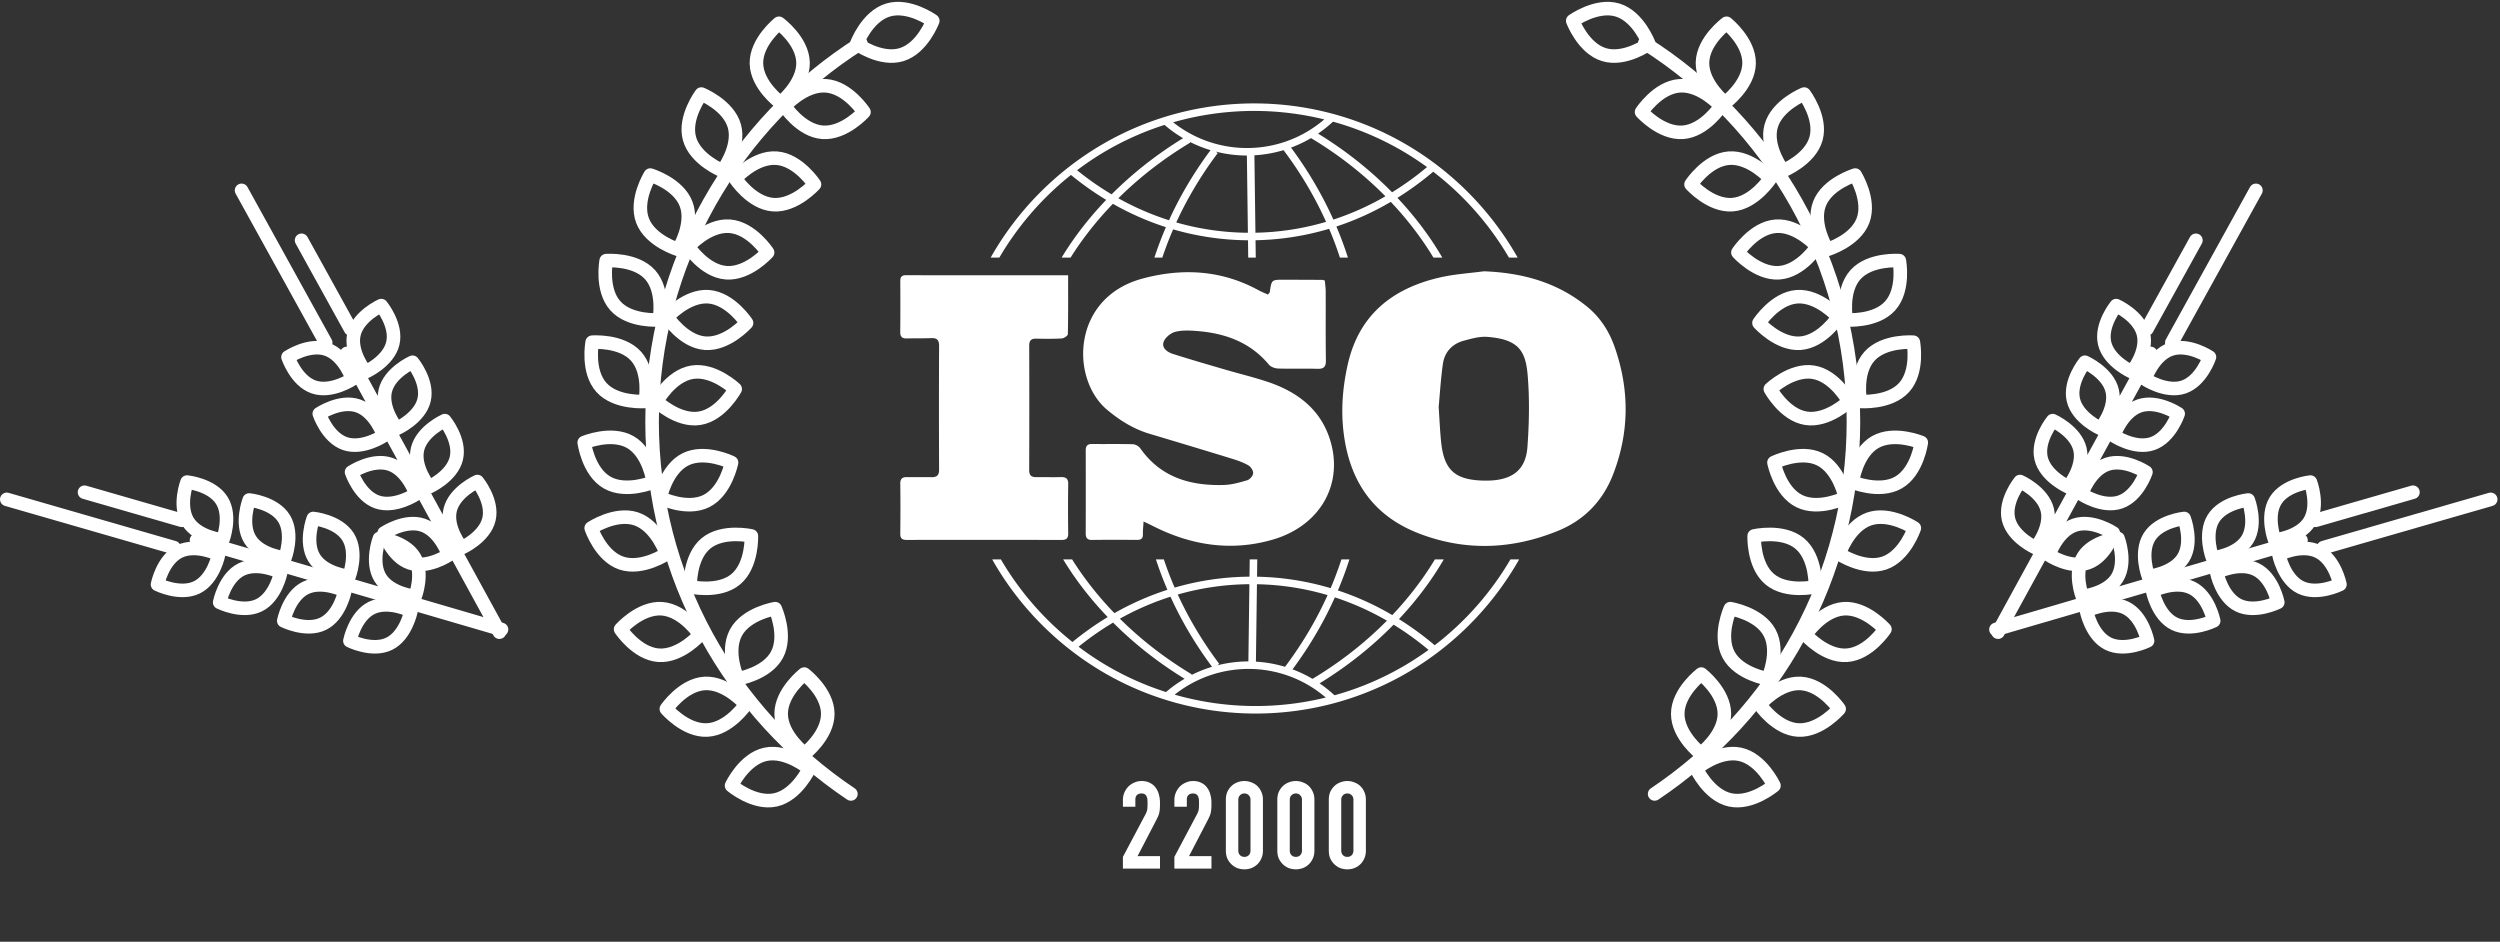
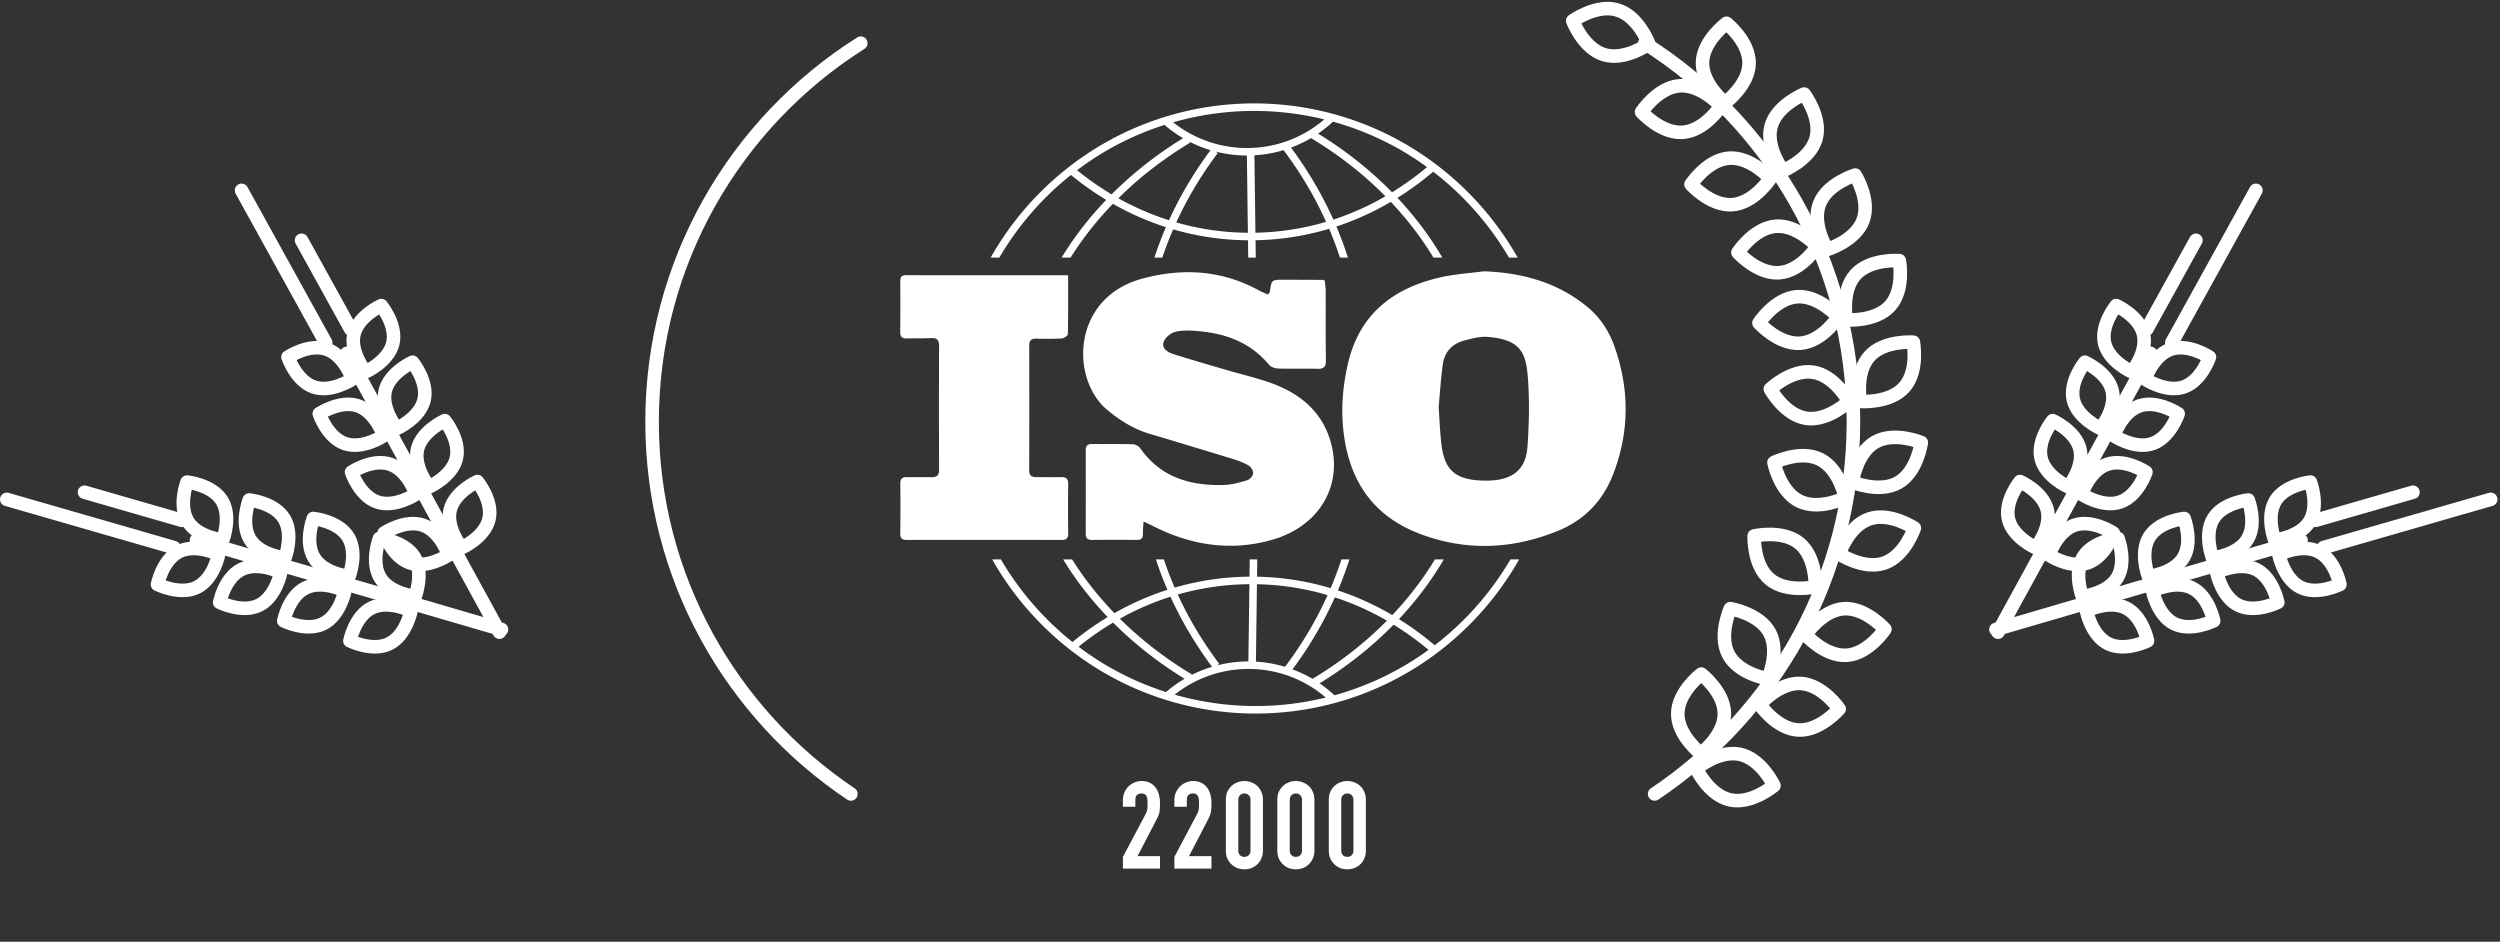
<svg xmlns="http://www.w3.org/2000/svg" width="738" height="278" fill="none">
  <rect width="100%" height="100%" fill="#333333" stroke="none" />
-   <path d="M237.056 18.477c.127 6.481-6.654 11.868-6.654 11.868s-6.98-5.122-7.105-11.6c-.123-6.484 6.66-11.872 6.66-11.872s6.974 5.122 7.099 11.604zM216.798 37.246c1.73 6.246-3.5 13.146-3.5 13.146s-8.033-3.229-9.762-9.474c-1.729-6.25 3.502-13.152 3.502-13.152s8.03 3.23 9.76 9.48zM202.548 60.24c2.285 6.067-2.301 13.411-2.301 13.411s-8.293-2.493-10.576-8.556c-2.287-6.068 2.303-13.414 2.303-13.414s8.285 2.492 10.574 8.559zM191.904 81.092c4.328 4.827 2.711 13.333 2.711 13.333s-8.631.681-12.957-4.144c-4.326-4.829-2.711-13.338-2.711-13.338s8.627-.678 12.957 4.15zM187.771 105.17c4.326 4.827 2.709 13.334 2.709 13.334s-8.633.681-12.955-4.145c-4.328-4.828-2.711-13.338-2.711-13.338s8.625-.678 12.957 4.149zM186.07 130.506c5.623 3.227 6.758 11.811 6.758 11.811s-7.984 3.353-13.602.129c-5.627-3.228-6.758-11.813-6.758-11.813s7.977-3.351 13.602-.127zM187.853 153.194c6.131 2.106 8.865 10.321 8.865 10.321s-7.205 4.801-13.332 2.696c-6.133-2.106-8.869-10.323-8.869-10.323s7.199-4.799 13.336-2.694zM195.388 179.7c6.467.452 11.23 7.679 11.23 7.679s-5.719 6.502-12.18 6.053c-6.471-.45-11.238-7.683-11.238-7.683s5.718-6.494 12.188-6.049zM208.048 201.754c6.473-.354 12.098 6.227 12.098 6.227s-4.869 7.162-11.336 7.516c-6.477.357-12.102-6.227-12.102-6.227s4.866-7.154 11.34-7.516zM225.953 222.684c6.332-1.382 12.936 4.215 12.936 4.215s-3.664 7.848-9.992 9.229c-6.338 1.386-12.941-4.215-12.941-4.215s3.661-7.84 9.997-9.229zM243.853 25.329c-6.463-.487-12.221 5.979-12.221 5.979s4.723 7.258 11.184 7.743c6.469.485 12.229-5.982 12.229-5.982s-4.729-7.254-11.192-7.74zM229.25 46.692c-6.463-.486-12.221 5.98-12.221 5.98s4.723 7.257 11.184 7.743c6.467.484 12.227-5.982 12.227-5.982s-4.728-7.256-11.19-7.74zM215.408 66.788c-6.463-.486-12.221 5.98-12.221 5.98s4.725 7.258 11.186 7.743c6.467.485 12.227-5.981 12.227-5.981s-4.727-7.254-11.192-7.742zM209.191 87.597c-6.465-.488-12.221 5.98-12.221 5.98s4.725 7.255 11.186 7.74c6.467.485 12.227-5.98 12.227-5.98s-4.727-7.255-11.192-7.74zM204.359 109.88c-6.404 1.013-10.52 8.631-10.52 8.631s6.268 5.975 12.666 4.962c6.404-1.015 10.523-8.633 10.523-8.633s-6.269-5.974-12.669-4.96zM202.384 135.587c-5.812 2.873-7.473 11.372-7.473 11.372s7.764 3.841 13.568.967c5.812-2.873 7.475-11.374 7.475-11.374s-7.761-3.839-13.57-.965zM208.375 160.425c-4.982 4.144-4.625 12.797-4.625 12.797s8.441 1.93 13.424-2.214c4.982-4.146 4.627-12.8 4.627-12.8s-8.442-1.929-13.426 2.217zM217.232 186.78c-3.061 5.714.525 13.597.525 13.597s8.547-1.384 11.605-7.097c3.061-5.717-.525-13.602-.525-13.602s-8.548 1.387-11.605 7.102zM230.599 210.762c.035 6.482 6.943 11.703 6.943 11.703s6.854-5.293 6.818-11.773c-.035-6.482-6.945-11.706-6.945-11.706s-6.853 5.295-6.816 11.776zM262.125 2.964c-6.203 1.884-9.232 9.994-9.232 9.994s7.027 5.06 13.229 3.176c6.203-1.884 9.234-9.997 9.234-9.997s-7.03-5.056-13.231-3.173z" stroke="#fff" stroke-width="4" stroke-miterlimit="10" stroke-linecap="round" stroke-linejoin="round" />
  <path d="M251.185 234.372c-35.391-23.706-58.691-64.062-58.691-109.86 0-47.043 24.586-88.343 61.607-111.758M502.572 18.477c-.123 6.481 6.656 11.868 6.656 11.868s6.98-5.122 7.104-11.6c.125-6.484-6.656-11.872-6.656-11.872s-6.977 5.122-7.104 11.604zM522.83 37.246c-1.727 6.246 3.504 13.146 3.504 13.146s8.031-3.229 9.76-9.474c1.73-6.25-3.5-13.152-3.5-13.152s-8.03 3.23-9.764 9.48zM537.082 60.24c-2.285 6.067 2.303 13.411 2.303 13.411s8.291-2.493 10.576-8.556c2.285-6.068-2.303-13.414-2.303-13.414s-8.287 2.492-10.576 8.559zM547.727 81.092c-4.326 4.827-2.711 13.333-2.711 13.333s8.633.681 12.955-4.144c4.328-4.829 2.711-13.338 2.711-13.338s-8.625-.678-12.955 4.15zM551.864 105.17c-4.33 4.827-2.711 13.334-2.711 13.334s8.631.681 12.955-4.145c4.328-4.828 2.711-13.338 2.711-13.338s-8.625-.678-12.955 4.149zM553.561 130.506c-5.623 3.227-6.756 11.811-6.756 11.811s7.984 3.353 13.602.129c5.625-3.228 6.758-11.813 6.758-11.813s-7.979-3.351-13.604-.127zM551.779 153.194c-6.131 2.106-8.867 10.321-8.867 10.321s7.207 4.801 13.334 2.696c6.133-2.106 8.867-10.323 8.867-10.323s-7.199-4.799-13.334-2.694zM544.247 179.7c-6.467.452-11.234 7.679-11.234 7.679s5.723 6.502 12.182 6.053c6.473-.45 11.234-7.683 11.234-7.683s-5.714-6.494-12.182-6.049zM531.582 201.754c-6.473-.354-12.098 6.227-12.098 6.227s4.871 7.162 11.338 7.516c6.477.357 12.1-6.227 12.1-6.227s-4.864-7.154-11.34-7.516zM513.679 222.684c-6.334-1.382-12.938 4.215-12.938 4.215s3.664 7.848 9.992 9.229c6.338 1.386 12.939-4.215 12.939-4.215s-3.659-7.84-9.993-9.229zM495.778 25.329c6.465-.487 12.223 5.979 12.223 5.979s-4.727 7.258-11.186 7.743c-6.467.485-12.227-5.982-12.227-5.982s4.727-7.254 11.19-7.74zM510.38 46.692c6.465-.486 12.223 5.98 12.223 5.98s-4.725 7.257-11.188 7.743c-6.465.484-12.225-5.982-12.225-5.982s4.728-7.256 11.19-7.74zM524.22 66.788c6.465-.486 12.225 5.98 12.225 5.98s-4.725 7.258-11.186 7.743c-6.467.485-12.227-5.981-12.227-5.981s4.727-7.254 11.188-7.742zM530.439 87.597c6.463-.488 12.223 5.98 12.223 5.98s-4.725 7.255-11.186 7.74c-6.467.485-12.225-5.98-12.225-5.98s4.725-7.255 11.188-7.74zM535.273 109.88c6.402 1.013 10.521 8.631 10.521 8.631s-6.269 5.975-12.669 4.962c-6.404-1.015-10.521-8.633-10.521-8.633s6.267-5.974 12.669-4.96zM537.247 135.587c5.812 2.873 7.475 11.372 7.475 11.372s-7.762 3.841-13.57.967c-5.812-2.873-7.477-11.374-7.477-11.374s7.763-3.839 13.572-.965zM531.256 160.425c4.984 4.144 4.627 12.797 4.627 12.797s-8.443 1.93-13.422-2.214c-4.986-4.146-4.629-12.8-4.629-12.8s8.442-1.929 13.424 2.217zM522.4 186.78c3.061 5.714-.525 13.597-.525 13.597s-8.547-1.384-11.604-7.097c-3.062-5.717.521-13.602.521-13.602s8.551 1.387 11.608 7.102zM509.036 210.762c-.035 6.482-6.947 11.703-6.947 11.703s-6.854-5.293-6.816-11.773c.033-6.482 6.943-11.706 6.943-11.706s6.855 5.295 6.82 11.776zM477.505 2.964c6.205 1.884 9.236 9.994 9.236 9.994s-7.031 5.06-13.23 3.176c-6.203-1.884-9.236-9.997-9.236-9.997s7.029-5.056 13.23-3.173z" stroke="#fff" stroke-width="4" stroke-miterlimit="10" stroke-linecap="round" stroke-linejoin="round" />
  <path d="M488.447 234.372c35.391-23.706 58.688-64.062 58.688-109.86 0-47.043-24.582-88.343-61.602-111.758M96.43 103.091c5.25 1.793 7.604 8.82 7.604 8.82s-6.16 4.121-11.409 2.328c-5.254-1.796-7.606-8.824-7.606-8.824s6.157-4.115 11.411-2.324zM104.498 98.635c-1.277 5.399 3.418 11.134 3.418 11.134s6.769-3.021 8.045-8.417c1.278-5.403-3.416-11.14-3.416-11.14s-6.769 3.024-8.047 8.423zM105.662 119.807c5.251 1.795 7.606 8.822 7.606 8.822s-6.165 4.121-11.412 2.325c-5.251-1.792-7.604-8.82-7.604-8.82s6.156-4.118 11.41-2.327zM113.73 115.35c-1.277 5.399 3.419 11.136 3.419 11.136s6.767-3.023 8.042-8.423c1.28-5.398-3.413-11.133-3.413-11.133s-6.77 3.023-8.048 8.42zM115.184 137.048c5.249 1.793 7.605 8.821 7.605 8.821s-6.165 4.119-11.412 2.323c-5.252-1.792-7.605-8.82-7.605-8.82s6.159-4.116 11.412-2.324zM123.252 132.591c-1.278 5.397 3.419 11.134 3.419 11.134s6.768-3.022 8.042-8.421c1.28-5.4-3.413-11.135-3.413-11.135s-6.77 3.024-8.048 8.422zM124.814 155.022c5.248 1.793 7.605 8.821 7.605 8.821s-6.164 4.119-11.412 2.323c-5.252-1.792-7.605-8.82-7.605-8.82s6.159-4.116 11.412-2.324zM132.882 150.566c-1.279 5.397 3.418 11.135 3.418 11.135s6.768-3.022 8.043-8.421c1.279-5.4-3.414-11.135-3.414-11.135s-6.769 3.022-8.047 8.421zM96.145 101.164L71.308 56.195M103.481 97.113L89.022 70.936M102.377 104.328l45.048 82.292M52.924 162.807c4.98-2.444 11.615.859 11.615.859s-1.443 7.271-6.421 9.715c-4.987 2.444-11.62-.861-11.62-.861s1.445-7.264 6.426-9.713zM55.477 153.953c2.916 4.721 10.291 5.455 10.291 5.455s2.65-6.921-.263-11.64c-2.918-4.725-10.292-5.46-10.292-5.46s-2.649 6.923.264 11.645zM71.271 168.099c4.98-2.443 11.617.859 11.617.859s-1.444 7.272-6.426 9.714c-4.98 2.445-11.614-.859-11.614-.859s1.442-7.265 6.423-9.714zM73.826 159.244c2.916 4.721 10.293 5.457 10.293 5.457s2.646-6.923-.27-11.643c-2.914-4.723-10.287-5.459-10.287-5.459s-2.65 6.924.264 11.645zM90.196 173.557c4.979-2.444 11.615.859 11.615.859s-1.444 7.271-6.427 9.713c-4.98 2.446-11.615-.859-11.615-.859s1.445-7.266 6.427-9.713zM92.75 164.702c2.913 4.722 10.29 5.456 10.29 5.456s2.648-6.923-.267-11.643c-2.915-4.723-10.29-5.459-10.29-5.459s-2.648 6.925.268 11.646zM109.715 179.457c4.979-2.443 11.615.859 11.615.859s-1.446 7.271-6.427 9.713c-4.98 2.446-11.614-.859-11.614-.859s1.445-7.265 6.426-9.713z" stroke="#fff" stroke-width="4" stroke-miterlimit="10" stroke-linecap="round" stroke-linejoin="round" />
  <path d="M112.269 170.603c2.912 4.721 10.291 5.455 10.291 5.455s2.647-6.923-.269-11.642c-2.915-4.724-10.288-5.459-10.288-5.459s-2.647 6.925.266 11.646zM51.36 161.648L2 147.412M53.681 153.594l-28.732-8.286M58.003 159.478l90.043 26.334M640.822 103.091c-5.251 1.793-7.605 8.82-7.605 8.82s6.161 4.121 11.409 2.328c5.255-1.796 7.607-8.824 7.607-8.824s-6.156-4.115-11.411-2.324zM632.753 98.635c1.277 5.399-3.419 11.134-3.419 11.134s-6.769-3.021-8.046-8.417c-1.276-5.403 3.418-11.14 3.418-11.14s6.768 3.024 8.047 8.423zM631.589 119.807c-5.251 1.795-7.607 8.822-7.607 8.822s6.164 4.121 11.412 2.325c5.252-1.792 7.605-8.82 7.605-8.82s-6.156-4.118-11.41-2.327zM623.522 115.35c1.275 5.399-3.42 11.136-3.42 11.136s-6.767-3.023-8.043-8.423c-1.279-5.398 3.415-11.133 3.415-11.133s6.77 3.023 8.048 8.42zM622.066 137.048c-5.248 1.793-7.605 8.821-7.605 8.821s6.164 4.119 11.412 2.323c5.253-1.792 7.605-8.82 7.605-8.82s-6.158-4.116-11.412-2.324zM613.999 132.591c1.279 5.397-3.419 11.134-3.419 11.134s-6.767-3.022-8.042-8.421c-1.279-5.4 3.413-11.135 3.413-11.135s6.769 3.024 8.048 8.422zM612.437 155.022c-5.249 1.793-7.605 8.821-7.605 8.821s6.164 4.119 11.412 2.323c5.252-1.792 7.605-8.82 7.605-8.82s-6.159-4.116-11.412-2.324zM604.369 150.566c1.279 5.397-3.418 11.135-3.418 11.135s-6.768-3.022-8.043-8.421c-1.279-5.4 3.414-11.135 3.414-11.135s6.769 3.022 8.047 8.421zM641.106 101.164l24.837-44.969M633.77 97.113l14.459-26.177M634.875 104.328l-45.049 82.292M684.327 162.807c-4.981-2.444-11.615.859-11.615.859s1.442 7.271 6.421 9.715c4.986 2.444 11.619-.861 11.619-.861s-1.444-7.264-6.425-9.713zM681.774 153.952c-2.916 4.721-10.292 5.455-10.292 5.455s-2.648-6.921.264-11.64c2.918-4.725 10.292-5.46 10.292-5.46s2.649 6.923-.264 11.645zM665.98 168.098c-4.981-2.443-11.617.859-11.617.859s1.444 7.272 6.426 9.714c4.979 2.445 11.613-.859 11.613-.859s-1.442-7.265-6.422-9.714zM663.427 159.243c-2.918 4.721-10.295 5.457-10.295 5.457s-2.646-6.923.27-11.643c2.912-4.723 10.287-5.459 10.287-5.459s2.649 6.924-.262 11.645zM647.055 173.557c-4.979-2.444-11.616.859-11.616.859s1.445 7.271 6.428 9.713c4.98 2.446 11.614-.859 11.614-.859s-1.444-7.266-6.426-9.713zM644.5 164.701c-2.912 4.722-10.288 5.456-10.288 5.456s-2.649-6.923.267-11.643c2.915-4.723 10.287-5.459 10.287-5.459s2.649 6.925-.266 11.646zM627.535 179.457c-4.978-2.443-11.615.859-11.615.859s1.447 7.271 6.428 9.713c4.98 2.446 11.613-.859 11.613-.859s-1.444-7.265-6.426-9.713z" stroke="#fff" stroke-width="4" stroke-miterlimit="10" stroke-linecap="round" stroke-linejoin="round" />
  <path d="M624.981 170.601c-2.911 4.721-10.289 5.455-10.289 5.455s-2.648-6.923.268-11.642c2.913-4.724 10.287-5.459 10.287-5.459s2.647 6.925-.266 11.646zM685.891 161.646l49.362-14.236M683.569 153.593l28.734-8.286M679.248 159.477l-90.043 26.334" stroke="#fff" stroke-width="4" stroke-miterlimit="10" stroke-linecap="round" stroke-linejoin="round" />
  <path fill-rule="evenodd" clip-rule="evenodd" d="M438.039 80.085c11.254.425 21.58 3.2 30.419 10.4 3.908 3.183 6.536 7.24 8.192 11.968 4.401 12.574 4.371 25.071-.445 37.548-3.059 7.922-8.58 13.568-16.322 16.717-13.386 5.444-27.025 6.058-40.715.877-13.863-5.247-20.812-15.633-22.542-29.969-.823-6.813-.247-13.54 1.261-20.166 3.319-14.578 13.243-22.384 27.288-25.581 4.206-.958 8.572-1.216 12.864-1.794zm-13.347 40.058c.265 3.875.394 7.053.716 10.211.796 7.834 3.593 11.022 11.366 11.474 8.632.503 13.578-2.238 14.128-9.906.505-7.049.656-14.2.059-21.23-.611-7.207-2.781-10.521-11.853-11.242-2.284-.181-4.703.502-6.97 1.117-3.465.939-5.697 3.35-6.199 6.878-.629 4.428-.89 8.907-1.247 12.698zM337.579 153.943c-.086 1.528-.223 2.627-.191 3.721.038 1.284-.527 1.724-1.763 1.714-4.424-.034-8.85-.046-13.275.008-1.425.017-1.848-.626-1.845-1.928.024-8.166.026-16.332.002-24.498-.004-1.336.504-1.911 1.884-1.895 4.015.048 8.032-.043 12.044.074.744.021 1.73.575 2.163 1.192 6.038 8.596 14.774 11.115 24.67 10.835 2.327-.066 4.674-.73 6.926-1.402.754-.225 1.672-1.291 1.735-2.039.065-.753-.653-1.905-1.36-2.319-1.462-.855-3.109-1.447-4.741-1.949a3054.178 3054.178 0 00-24.443-7.39c-4.716-1.406-8.758-3.915-12.511-7.049-11.002-9.186-10.501-33.133 10.336-38.765 11.749-3.177 23.358-2.574 34.309 3.423.898.491 1.862.86 2.791 1.283.293-.416.519-.594.548-.8.514-3.586.51-3.591 4.152-3.584 3.77.008 7.539.023 11.307.043.157 0 .314.079.765.201.086.992.259 2.093.264 3.194.028 6.778-.039 13.558.058 20.334.028 1.925-.578 2.59-2.527 2.526-3.848-.125-7.705.037-11.552-.087-.936-.03-2.163-.447-2.726-1.124-5.578-6.704-13.036-9.329-21.407-9.957-2.106-.159-4.342-.267-6.332.277-1.342.368-2.954 1.724-3.376 2.991-.595 1.789 1.142 2.989 2.735 3.497 5.142 1.641 10.33 3.139 15.511 4.653 4.086 1.194 8.233 2.193 12.271 3.525 9.306 3.071 16.453 8.614 18.996 18.461 3.293 12.744-3.89 24.375-17.478 28.244-12.129 3.454-23.821 1.65-34.993-3.984-.839-.425-1.695-.822-2.947-1.426zM315.309 81.261c0 6 .043 11.694-.08 17.383-.01.453-1.135 1.224-1.778 1.262-2.529.154-5.074.11-7.612.067-1.464-.025-2.019.584-2.015 2.044.032 12.245.04 24.49-.009 36.735-.007 1.661.718 2.134 2.214 2.106 2.374-.044 4.752.051 7.125-.019 1.539-.046 2.207.452 2.181 2.097a489.97 489.97 0 000 14.447c.019 1.462-.456 2.014-1.969 2.01a11053.61 11053.61 0 00-45.707-.009c-1.333.002-1.914-.422-1.897-1.834.059-4.897.066-9.796.004-14.693-.019-1.486.531-2.052 2-2.016 2.374.059 4.751-.035 7.126.021 1.61.038 2.337-.478 2.328-2.246a3998.36 3998.36 0 010-36.489c.008-1.686-.561-2.378-2.262-2.314-2.452.092-4.908.046-7.362.095-1.357.028-1.863-.567-1.849-1.924.055-4.98.048-9.96.019-14.938-.007-1.189.327-1.803 1.656-1.8 15.802.024 31.604.015 47.887.015z" fill="#fff" />
  <path d="M295.013 76.037a88.023 88.023 0 0121.134-24.39 89.478 89.478 0 0010.402 7.358c-3.907 4.08-6.972 7.923-9.296 11.178a91.507 91.507 0 00-3.855 5.854h2.643c2.818-4.494 6.869-10.048 12.487-15.873a83.022 83.022 0 0015.65 6.894 105.87 105.87 0 00-3.395 8.979h2.336a103.048 103.048 0 013.195-8.33 81.139 81.139 0 0022.094 3.223l.067 5.107h2.226l-.068-5.118a81.096 81.096 0 0021.726-3.379 103.154 103.154 0 013.181 8.497h2.365a105.912 105.912 0 00-3.403-9.168 83.07 83.07 0 0016.058-7.28c5.797 6.134 9.863 11.93 12.585 16.448h2.62a90.364 90.364 0 00-4.642-7.185 100.902 100.902 0 00-8.602-10.448 90.074 90.074 0 0010.56-7.713 88.032 88.032 0 0122.359 25.346h2.566c-.13-.23-.259-.463-.391-.692a90.16 90.16 0 00-32.101-32.456c-13.673-8.087-29.333-12.362-45.287-12.362h-.001c-15.996 0-31.694 4.297-45.392 12.425a90.154 90.154 0 00-32.119 32.606c-.09.158-.175.32-.265.479h2.563zm50.071-11.022a80.713 80.713 0 01-14.943-6.487c5.572-5.53 12.556-11.228 21.226-16.429l-.132-.22a37.233 37.233 0 006.118 2.448c-5.312 7.138-9.291 14.15-12.269 20.688zm2.145.646c2.968-6.464 6.937-13.403 12.249-20.47l-.589-.439a37.33 37.33 0 009.188 1.161l.301 22.799a78.896 78.896 0 01-21.149-3.051zm23.375 3.041l-.302-22.859a37.267 37.267 0 008.598-1.52c5.501 7.321 9.563 14.506 12.562 21.166a78.9 78.9 0 01-20.858 3.213zm23.005-3.877c-2.958-6.59-6.996-13.834-12.499-21.252a36.988 36.988 0 005.901-2.803c9.054 5.43 16.27 11.411 21.961 17.175a80.829 80.829 0 01-15.363 6.88zm20.77-20.029a87.106 87.106 0 016.88 4.526 87.484 87.484 0 01-10.314 7.444c-5.567-5.678-12.759-11.757-21.853-17.326a37.676 37.676 0 004.408-3.52 86.427 86.427 0 0120.879 8.876zm-44.152-12.051c7.007 0 13.955.853 20.695 2.504a34.922 34.922 0 01-22.824 8.447 35.04 35.04 0 01-21.782-7.592 87.001 87.001 0 0123.911-3.36zm-44.255 12.112a86.337 86.337 0 0117.793-7.982 37.38 37.38 0 005.482 3.917c-8.692 5.327-15.645 11.12-21.101 16.581a86.865 86.865 0 01-10.195-7.12 87.106 87.106 0 018.021-5.396zM292.895 165.129c.089.158.174.32.265.478a90.152 90.152 0 0032.118 32.607c13.699 8.127 29.397 12.424 45.393 12.424.001 0 0 0 0 0 15.954 0 31.615-4.275 45.288-12.361 13.271-7.85 24.371-19.073 32.101-32.457.132-.229.261-.461.391-.692h-2.566a88.016 88.016 0 01-22.359 25.346 90.26 90.26 0 00-10.56-7.714 100.884 100.884 0 008.602-10.448 90.418 90.418 0 004.642-7.184h-2.621c-2.721 4.518-6.787 10.314-12.585 16.448a83.058 83.058 0 00-16.058-7.28c1.383-3.257 2.5-6.332 3.404-9.168h-2.365a103.46 103.46 0 01-3.181 8.497 81.076 81.076 0 00-21.726-3.379l.067-5.118h-2.225l-.067 5.107a81.102 81.102 0 00-22.094 3.223 103.444 103.444 0 01-3.196-8.33h-2.336c.93 2.846 2.048 5.851 3.396 8.98a82.999 82.999 0 00-15.65 6.893c-5.618-5.825-9.67-11.379-12.487-15.873h-2.644a91.3 91.3 0 003.856 5.854c2.323 3.256 5.389 7.099 9.296 11.178a89.424 89.424 0 00-10.402 7.358 88.01 88.01 0 01-21.134-24.39h-2.563v.001zm64.903 31.711a37.168 37.168 0 00-6.118 2.447l.132-.219c-8.671-5.201-15.654-10.9-21.226-16.43a80.803 80.803 0 0114.942-6.487c2.979 6.538 6.957 13.55 12.27 20.689zm11.025-24.386l-.3 22.797a37.347 37.347 0 00-9.188 1.162l.588-.439c-5.312-7.066-9.28-14.005-12.249-20.469a78.876 78.876 0 0121.149-3.051zm23.084 3.222c-3 6.661-7.061 13.846-12.562 21.167a37.24 37.24 0 00-8.598-1.52l.302-22.859a78.914 78.914 0 0120.858 3.212zm17.509 7.545c-5.69 5.764-12.906 11.744-21.96 17.175a37.003 37.003 0 00-5.902-2.803c5.504-7.417 9.541-14.661 12.499-21.252a80.669 80.669 0 0115.363 6.88zm-15.471 22.025a37.635 37.635 0 00-4.408-3.52c9.094-5.569 16.286-11.649 21.853-17.326a87.264 87.264 0 0110.313 7.444 87.04 87.04 0 01-6.88 4.525 86.402 86.402 0 01-20.878 8.877zm-47.184-.184a35.042 35.042 0 0121.782-7.593 34.923 34.923 0 0122.824 8.448 86.986 86.986 0 01-20.695 2.504 87.007 87.007 0 01-23.911-3.359zm-28.366-14.149a86.926 86.926 0 0110.196-7.121c5.456 5.461 12.409 11.254 21.101 16.581a37.453 37.453 0 00-5.483 3.918 86.397 86.397 0 01-17.793-7.983 87.049 87.049 0 01-8.021-5.395zM331.485 252.951l6.624-12.492c.336-.624.528-1.164.576-1.62a18.161 18.161 0 00.036-2.736 2.685 2.685 0 00-.216-.936 1.334 1.334 0 00-.504-.648c-.24-.192-.588-.288-1.044-.288-.552 0-.996.156-1.332.468-.312.312-.468.768-.468 1.368v2.088h-3.672v-2.016c0-.768.144-1.488.432-2.16a5.904 5.904 0 011.152-1.764 5.574 5.574 0 011.764-1.188 5.067 5.067 0 012.16-.468c.96 0 1.776.18 2.448.54.696.336 1.26.804 1.692 1.404.456.6.78 1.284.972 2.052.216.768.324 1.584.324 2.448 0 .624-.012 1.152-.036 1.584a9.454 9.454 0 01-.144 1.188 5.315 5.315 0 01-.36 1.152c-.168.384-.396.852-.684 1.404l-5.4 10.404h6.624v3.672h-10.944v-3.456zm15.194 0l6.624-12.492c.336-.624.528-1.164.576-1.62a18.161 18.161 0 00.036-2.736 2.685 2.685 0 00-.216-.936 1.334 1.334 0 00-.504-.648c-.24-.192-.588-.288-1.044-.288-.552 0-.996.156-1.332.468-.312.312-.468.768-.468 1.368v2.088h-3.672v-2.016c0-.768.144-1.488.432-2.16a5.904 5.904 0 011.152-1.764 5.574 5.574 0 011.764-1.188 5.067 5.067 0 012.16-.468c.96 0 1.776.18 2.448.54.696.336 1.26.804 1.692 1.404.456.6.78 1.284.972 2.052.216.768.324 1.584.324 2.448 0 .624-.012 1.152-.036 1.584a9.454 9.454 0 01-.144 1.188 5.315 5.315 0 01-.36 1.152c-.168.384-.396.852-.684 1.404l-5.4 10.404h6.624v3.672h-10.944v-3.456zm15.195-16.884c0-.864.144-1.632.432-2.304a5.633 5.633 0 011.224-1.728c.504-.48 1.08-.84 1.728-1.08a5.661 5.661 0 012.088-.396c.72 0 1.404.132 2.052.396.672.24 1.26.6 1.764 1.08.504.48.9 1.056 1.188 1.728.312.672.468 1.44.468 2.304v15.048c0 .864-.156 1.632-.468 2.304a5.164 5.164 0 01-1.188 1.728 5.383 5.383 0 01-1.764 1.116 5.86 5.86 0 01-2.052.36c-.72 0-1.416-.12-2.088-.36a5.483 5.483 0 01-1.728-1.116 5.633 5.633 0 01-1.224-1.728c-.288-.672-.432-1.44-.432-2.304v-15.048zm3.672 15.048c0 .528.168.972.504 1.332.336.336.768.504 1.296.504s.96-.168 1.296-.504c.336-.36.504-.804.504-1.332v-15.048c0-.528-.168-.96-.504-1.296-.336-.36-.768-.54-1.296-.54s-.96.18-1.296.54c-.336.336-.504.768-.504 1.296v15.048zm11.522-15.048c0-.864.144-1.632.432-2.304a5.633 5.633 0 011.224-1.728c.504-.48 1.08-.84 1.728-1.08a5.661 5.661 0 012.088-.396c.72 0 1.404.132 2.052.396.672.24 1.26.6 1.764 1.08.504.48.9 1.056 1.188 1.728.312.672.468 1.44.468 2.304v15.048c0 .864-.156 1.632-.468 2.304a5.164 5.164 0 01-1.188 1.728 5.383 5.383 0 01-1.764 1.116 5.86 5.86 0 01-2.052.36c-.72 0-1.416-.12-2.088-.36a5.483 5.483 0 01-1.728-1.116 5.633 5.633 0 01-1.224-1.728c-.288-.672-.432-1.44-.432-2.304v-15.048zm3.672 15.048c0 .528.168.972.504 1.332.336.336.768.504 1.296.504s.96-.168 1.296-.504c.336-.36.504-.804.504-1.332v-15.048c0-.528-.168-.96-.504-1.296-.336-.36-.768-.54-1.296-.54s-.96.18-1.296.54c-.336.336-.504.768-.504 1.296v15.048zm11.523-15.048c0-.864.144-1.632.432-2.304a5.633 5.633 0 011.224-1.728c.504-.48 1.08-.84 1.728-1.08a5.661 5.661 0 012.088-.396c.72 0 1.404.132 2.052.396.672.24 1.26.6 1.764 1.08.504.48.9 1.056 1.188 1.728.312.672.468 1.44.468 2.304v15.048c0 .864-.156 1.632-.468 2.304a5.164 5.164 0 01-1.188 1.728 5.383 5.383 0 01-1.764 1.116 5.86 5.86 0 01-2.052.36c-.72 0-1.416-.12-2.088-.36a5.483 5.483 0 01-1.728-1.116 5.633 5.633 0 01-1.224-1.728c-.288-.672-.432-1.44-.432-2.304v-15.048zm3.672 15.048c0 .528.168.972.504 1.332.336.336.768.504 1.296.504s.96-.168 1.296-.504c.336-.36.504-.804.504-1.332v-15.048c0-.528-.168-.96-.504-1.296-.336-.36-.768-.54-1.296-.54s-.96.18-1.296.54c-.336.336-.504.768-.504 1.296v15.048z" fill="#fff" />
</svg>